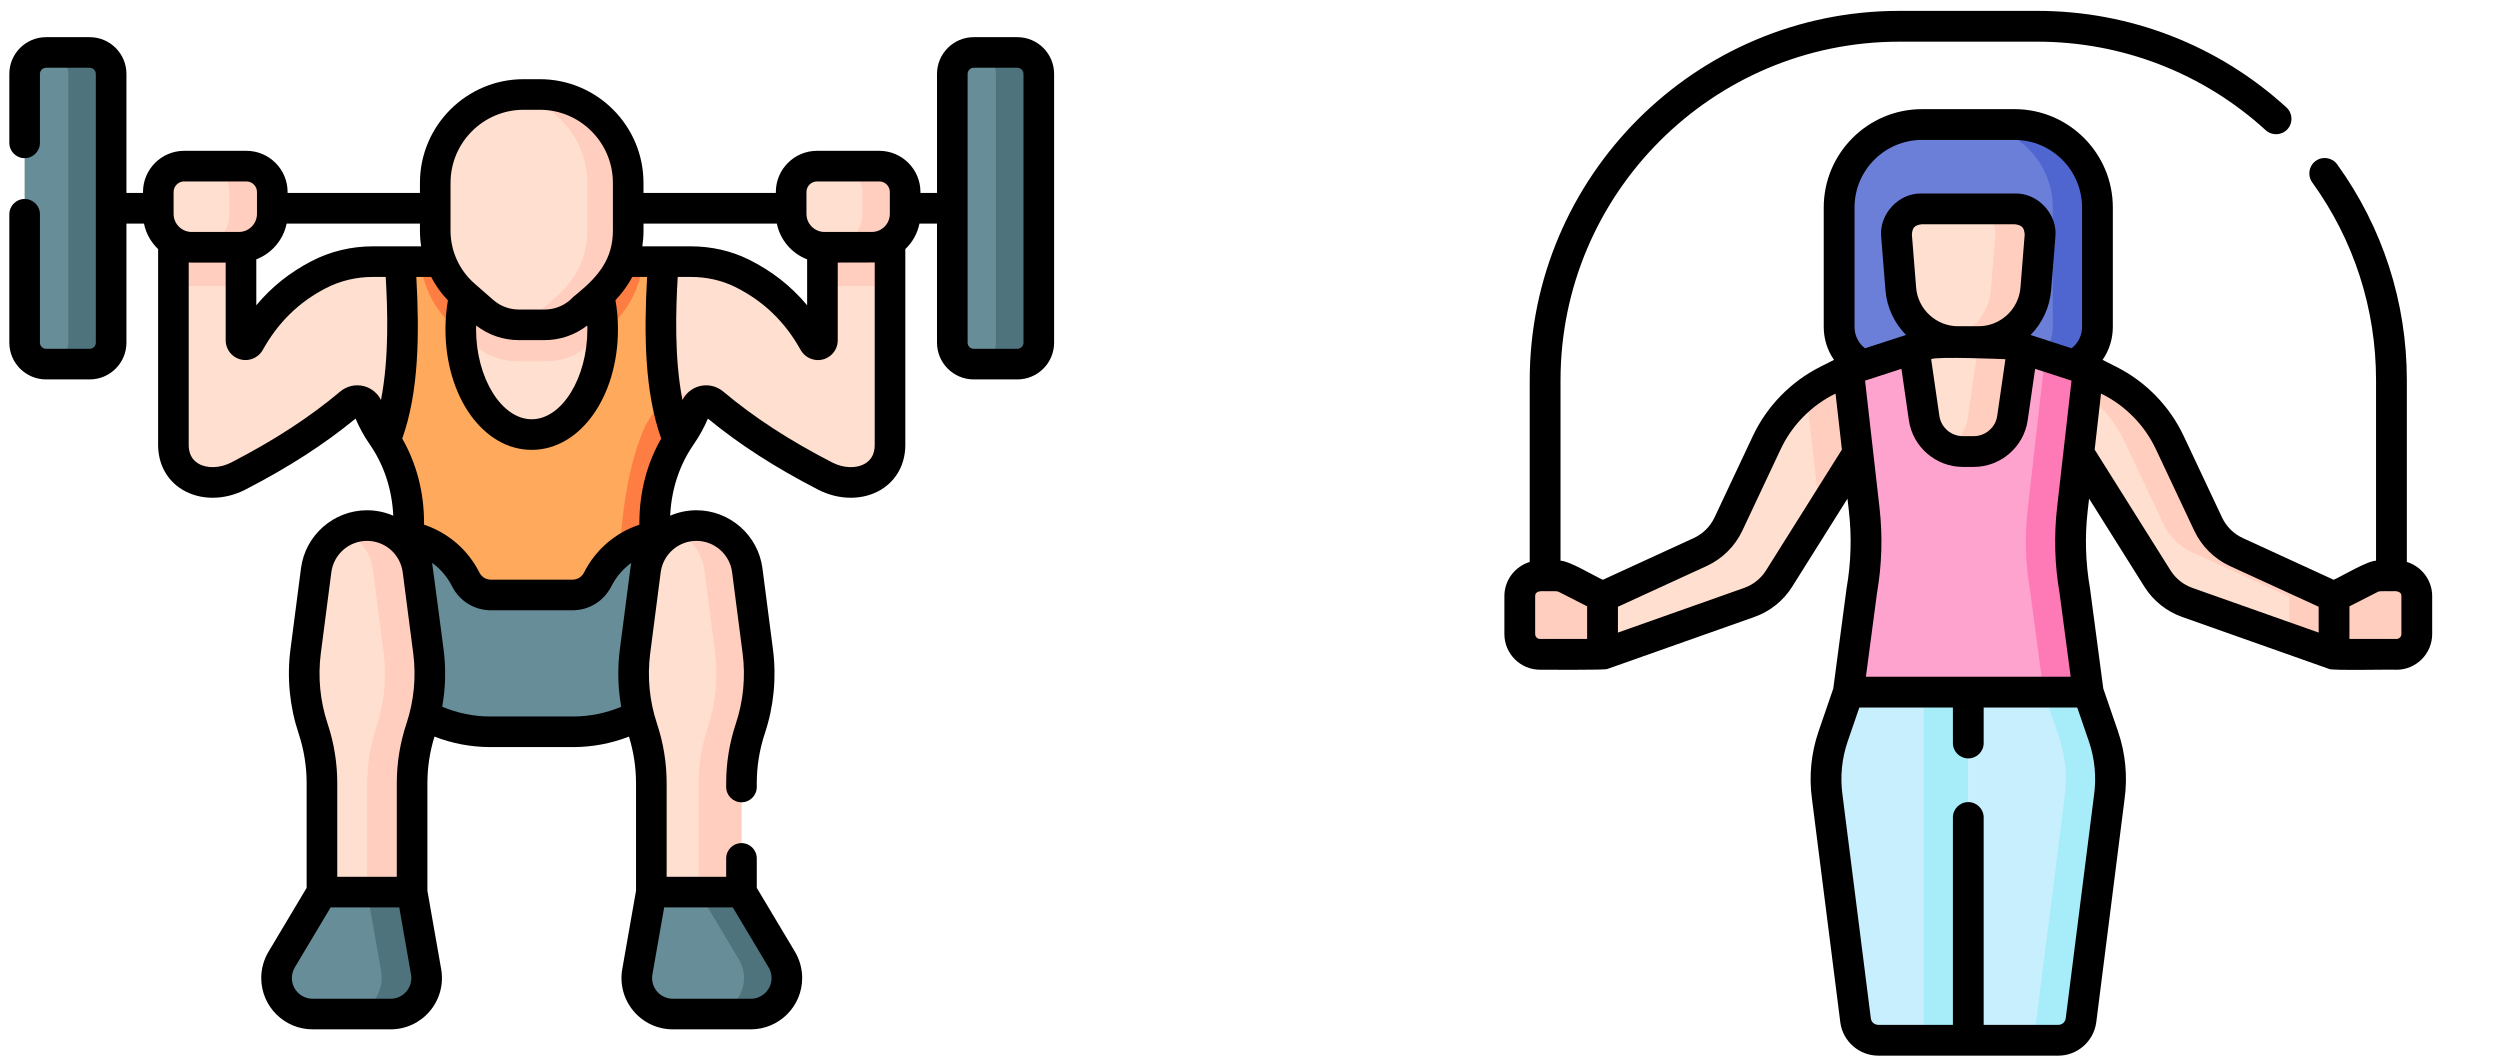
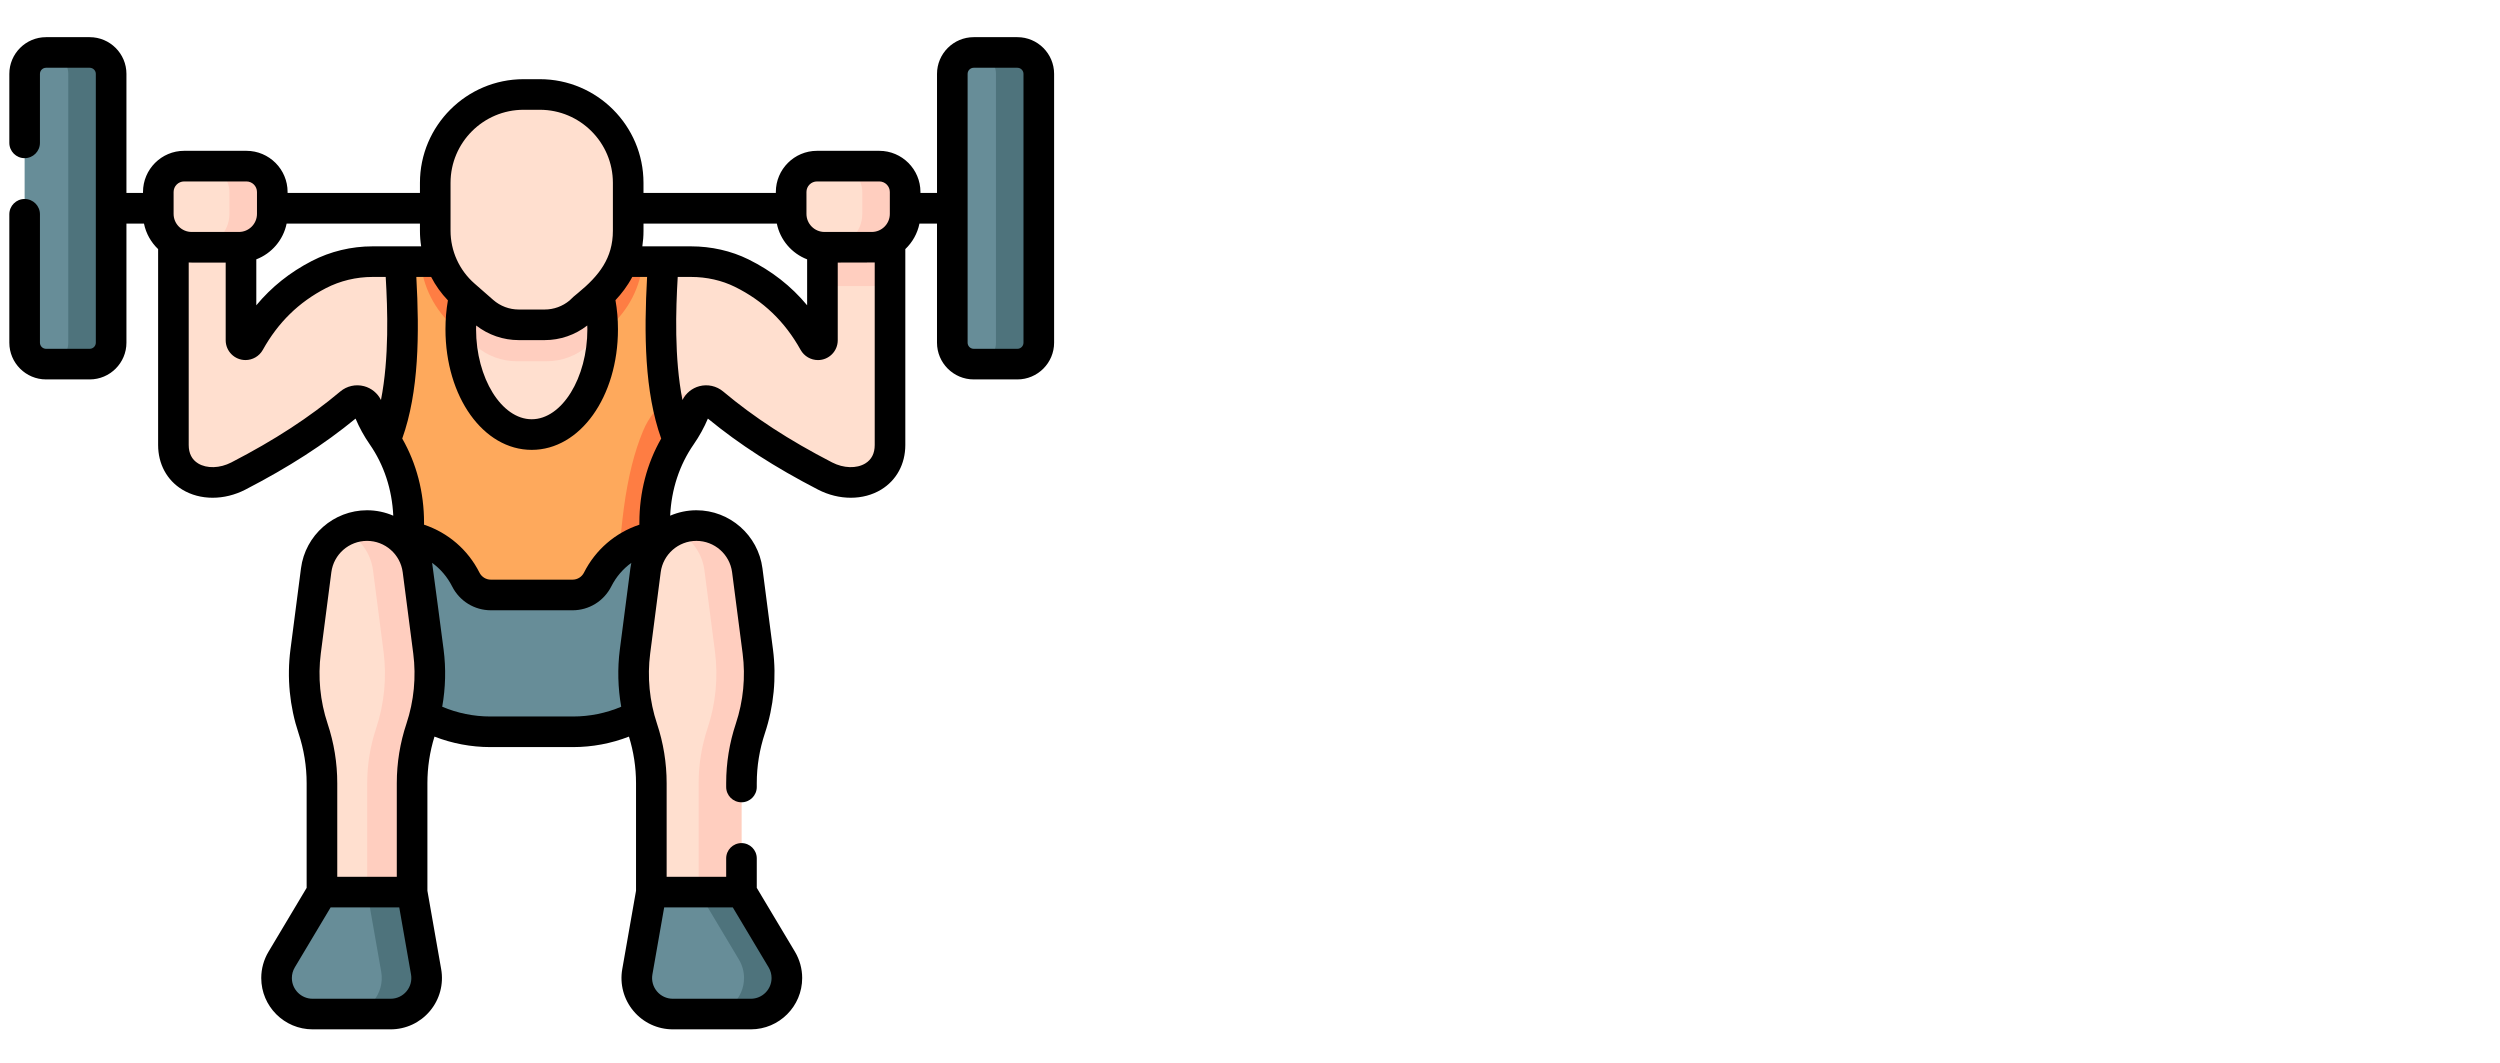
<svg xmlns="http://www.w3.org/2000/svg" width="134" height="57" viewBox="0 0 134 57" fill="none">
  <g clip-path="url(#clip0_6955_20280)">
    <g clip-path="url(#clip1_6955_20280)">
      <path d="M44.083 11.485V18.239C44.083 18.488 43.752 18.572 43.63 18.354C42.644 16.584 41.315 15.411 39.756 14.64C38.913 14.223 37.978 14.023 37.038 14.023H19.968C18.967 14.023 17.979 14.258 17.09 14.717C15.598 15.489 14.324 16.642 13.37 18.354C13.248 18.572 12.918 18.488 12.918 18.239V11.485H9.294V23.852C9.294 25.651 11.179 26.339 12.776 25.514C14.851 24.442 16.873 23.201 18.768 21.611C19.084 21.346 19.567 21.476 19.712 21.862C19.91 22.391 20.173 22.889 20.49 23.345C21.438 24.711 21.909 26.352 21.909 28.015V34.068H35.091V28.015C35.091 26.352 35.562 24.711 36.51 23.345C36.828 22.889 37.09 22.391 37.288 21.862C37.433 21.476 37.916 21.346 38.233 21.611C40.127 23.201 42.149 24.442 44.224 25.514C45.821 26.339 47.706 25.651 47.706 23.852V11.485H44.083Z" fill="#FFDFCF" />
      <path d="M34.458 23.122C33.574 25.266 33.094 28.28 33.05 34.069H35.091V28.015C35.091 26.352 35.562 24.711 36.51 23.345C36.827 22.889 37.09 22.391 37.288 21.863C37.433 21.476 37.916 21.346 38.232 21.611C37.447 20.742 35.387 20.871 34.458 23.122Z" fill="#FFCEBF" />
      <path d="M22.542 14.023C22.668 15.366 23.301 16.619 24.326 17.516L25.486 18.532C26.098 19.068 26.883 19.363 27.696 19.363H29.304C30.117 19.363 30.902 19.067 31.514 18.532L32.674 17.516C33.699 16.619 34.332 15.366 34.458 14.023H22.542Z" fill="#FFCEBF" />
-       <path d="M9.294 15.039C9.576 15.224 9.912 15.332 10.274 15.332H12.805C12.843 15.332 12.88 15.329 12.918 15.326V11.486H9.294V15.039Z" fill="#FFCEBF" />
      <path d="M44.082 15.326C44.12 15.329 44.157 15.332 44.195 15.332H46.726C47.088 15.332 47.424 15.224 47.706 15.039V11.486H44.082V15.326Z" fill="#FFCEBF" />
      <path d="M35.556 14.023H31.416C31.969 15.004 32.303 16.267 32.303 17.646C32.303 20.764 30.6 23.292 28.5 23.292C26.4 23.292 24.697 20.764 24.697 17.646C24.697 16.267 25.031 15.004 25.584 14.023H21.444C21.625 16.777 21.807 20.73 20.652 23.59C21.492 24.904 21.909 26.45 21.909 28.015V34.069H35.091V28.015C35.091 26.45 35.508 24.905 36.348 23.59C35.193 20.73 35.375 16.777 35.556 14.023Z" fill="#FEA95C" />
      <path d="M36.348 23.59C36.084 22.937 35.891 22.227 35.751 21.488C35.25 21.804 34.784 22.332 34.458 23.122C33.574 25.266 33.094 28.28 33.05 34.069H35.091V28.015C35.091 26.45 35.508 24.905 36.348 23.59Z" fill="#FE7D43" />
      <path d="M32.299 17.845L32.674 17.516C33.699 16.619 34.332 15.367 34.458 14.023H31.416C31.969 15.004 32.303 16.267 32.303 17.646C32.303 17.712 32.301 17.779 32.299 17.845Z" fill="#FE7D43" />
      <path d="M24.326 17.516L24.701 17.845C24.699 17.779 24.698 17.712 24.698 17.646C24.698 16.267 25.031 15.004 25.584 14.023H22.542C22.668 15.367 23.301 16.619 24.326 17.516Z" fill="#FE7D43" />
      <path d="M42.406 11.465V10.291C42.406 9.526 43.026 8.905 43.792 8.905H47.129C47.895 8.905 48.515 9.526 48.515 10.291V11.465C48.515 12.454 47.714 13.255 46.726 13.255H44.195C43.207 13.255 42.406 12.454 42.406 11.465Z" fill="#FFDFCF" />
      <path d="M47.129 8.905H44.832C45.598 8.905 46.218 9.526 46.218 10.291V11.465C46.218 12.454 45.417 13.255 44.429 13.255H46.726C47.714 13.255 48.515 12.454 48.515 11.465V10.292C48.515 9.526 47.895 8.905 47.129 8.905Z" fill="#FFCEBF" />
      <path d="M14.594 11.465V10.291C14.594 9.526 13.974 8.905 13.208 8.905H9.871C9.105 8.905 8.485 9.526 8.485 10.291V11.465C8.485 12.454 9.286 13.255 10.274 13.255H12.805C13.793 13.255 14.594 12.454 14.594 11.465Z" fill="#FFDFCF" />
      <path d="M13.208 8.905H10.911C11.677 8.905 12.297 9.526 12.297 10.291V11.465C12.297 12.454 11.496 13.255 10.508 13.255H12.805C13.793 13.255 14.594 12.454 14.594 11.465V10.292C14.594 9.526 13.974 8.905 13.208 8.905Z" fill="#FFCEBF" />
      <path d="M28.935 5.064H28.065C25.45 5.064 23.329 7.184 23.329 9.8V12.367C23.329 13.688 23.899 14.944 24.892 15.813L25.895 16.692C26.424 17.155 27.102 17.41 27.805 17.41H29.195C29.897 17.41 30.576 17.154 31.105 16.692L32.108 15.813C33.101 14.944 33.671 13.688 33.671 12.367V9.8C33.671 7.184 31.551 5.064 28.935 5.064Z" fill="#FFDFCF" />
-       <path d="M28.935 5.064H28.065C27.841 5.064 27.622 5.081 27.406 5.111C29.71 5.431 31.483 7.408 31.483 9.8V12.367C31.483 13.688 30.914 14.944 29.92 15.813L28.917 16.692C28.49 17.066 27.963 17.302 27.406 17.379C27.538 17.397 27.671 17.41 27.805 17.41H29.195C29.897 17.41 30.576 17.154 31.105 16.692L32.108 15.813C33.101 14.944 33.671 13.688 33.671 12.367V9.8C33.671 7.184 31.551 5.064 28.935 5.064Z" fill="#FFCEBF" />
      <path d="M38.303 35.596L37.507 28.518L35.54 28.689C34.039 28.819 32.713 29.717 32.034 31.062C31.777 31.57 31.256 31.891 30.687 31.891H26.313C25.744 31.891 25.223 31.571 24.967 31.062C24.288 29.717 22.961 28.819 21.46 28.689L19.493 28.518L18.698 35.596H19.894C21.192 37.769 23.566 39.224 26.28 39.224H30.72C33.434 39.224 35.809 37.769 37.106 35.596H38.303Z" fill="#678D98" />
      <path d="M40.618 34.92L40.054 30.566C39.876 29.196 38.709 28.17 37.328 28.17C35.946 28.17 34.779 29.196 34.601 30.566L34.037 34.92C33.857 36.308 33.993 37.719 34.436 39.046C34.751 39.992 34.912 40.982 34.912 41.979V47.816H39.743V41.979C39.743 40.982 39.904 39.992 40.219 39.046C40.662 37.719 40.798 36.308 40.618 34.92Z" fill="#FFDFCF" />
      <path d="M40.618 34.92L40.054 30.566C39.876 29.196 38.709 28.17 37.328 28.17C36.919 28.17 36.53 28.262 36.179 28.424C37.015 28.809 37.632 29.601 37.757 30.566L38.322 34.92C38.501 36.308 38.365 37.719 37.922 39.046C37.607 39.992 37.447 40.982 37.447 41.979V47.816H39.743V41.979C39.743 40.982 39.904 39.992 40.219 39.046C40.662 37.719 40.798 36.308 40.618 34.92Z" fill="#FFCEBF" />
      <path d="M39.743 47.816H34.912L34.161 52.088C33.953 53.27 34.863 54.353 36.063 54.353H40.245C41.312 54.353 42.177 53.489 42.177 52.422C42.177 52.073 42.082 51.731 41.903 51.432L39.743 47.816Z" fill="#678D98" />
      <path d="M41.903 51.432L39.743 47.816H37.446L39.606 51.432C39.785 51.731 39.88 52.073 39.88 52.422C39.88 53.489 39.015 54.353 37.949 54.353H40.245C41.312 54.353 42.177 53.489 42.177 52.422C42.177 52.073 42.082 51.731 41.903 51.432Z" fill="#4E737C" />
      <path d="M16.382 34.92L16.946 30.566C17.124 29.196 18.291 28.17 19.673 28.17C21.054 28.17 22.221 29.196 22.399 30.566L22.963 34.92C23.143 36.308 23.007 37.719 22.564 39.046C22.249 39.992 22.088 40.982 22.088 41.979V47.816H17.257V41.979C17.257 40.982 17.096 39.992 16.781 39.046C16.338 37.719 16.202 36.308 16.382 34.92Z" fill="#FFDFCF" />
      <path d="M22.963 34.92L22.399 30.566C22.221 29.196 21.054 28.17 19.673 28.17C19.243 28.17 18.834 28.27 18.47 28.448C19.278 28.842 19.87 29.622 19.993 30.566L20.557 34.92C20.737 36.308 20.601 37.719 20.158 39.046C19.843 39.992 19.682 40.982 19.682 41.979V47.816H22.088V41.979C22.088 40.982 22.249 39.992 22.564 39.046C23.007 37.719 23.143 36.308 22.963 34.92Z" fill="#FFCEBF" />
      <path d="M17.257 47.816H22.088L22.839 52.088C23.047 53.27 22.137 54.353 20.937 54.353H16.755C15.688 54.353 14.823 53.489 14.823 52.422C14.823 52.073 14.918 51.731 15.097 51.432L17.257 47.816Z" fill="#678D98" />
      <path d="M22.839 52.088L22.088 47.816H19.682L20.433 52.088C20.64 53.27 19.731 54.353 18.53 54.353H20.937C22.137 54.353 23.047 53.27 22.839 52.088Z" fill="#4E737C" />
      <path d="M51.044 3.96V18.368C51.044 19.002 51.558 19.516 52.192 19.516H54.531C55.166 19.516 55.68 19.002 55.68 18.368V3.96C55.68 3.326 55.166 2.812 54.531 2.812H52.192C51.558 2.812 51.044 3.326 51.044 3.96Z" fill="#678D98" />
      <path d="M54.531 2.812H52.234C52.869 2.812 53.383 3.326 53.383 3.96V18.368C53.383 19.002 52.869 19.516 52.234 19.516H54.531C55.166 19.516 55.68 19.002 55.68 18.368V3.96C55.68 3.326 55.166 2.812 54.531 2.812Z" fill="#4E737C" />
      <path d="M1.32 3.96V18.368C1.32 19.002 1.834 19.516 2.469 19.516H4.808C5.442 19.516 5.956 19.002 5.956 18.368V3.96C5.956 3.326 5.442 2.812 4.808 2.812H2.469C1.834 2.812 1.32 3.326 1.32 3.96Z" fill="#678D98" />
      <path d="M4.808 2.812H2.511C3.145 2.812 3.659 3.326 3.659 3.96V18.368C3.659 19.002 3.145 19.516 2.511 19.516H4.808C5.442 19.516 5.956 19.002 5.956 18.368V3.96C5.956 3.326 5.442 2.812 4.808 2.812Z" fill="#4E737C" />
      <path d="M54.531 1.992H52.192C51.107 1.992 50.224 2.875 50.224 3.96V10.343H49.336V10.291C49.336 9.074 48.346 8.084 47.129 8.084H43.792C42.575 8.084 41.585 9.074 41.585 10.291V10.343H34.491V9.8C34.491 6.737 31.999 4.244 28.935 4.244H28.065C25.001 4.244 22.509 6.737 22.509 9.8V10.343H15.415V10.291C15.415 9.074 14.425 8.084 13.208 8.084H9.871C8.654 8.084 7.665 9.074 7.665 10.291V10.343H6.777V3.96C6.777 2.875 5.893 1.992 4.808 1.992H2.469C1.383 1.992 0.5 2.875 0.5 3.96V7.657C0.5 8.11 0.867 8.478 1.32 8.478C1.773 8.478 2.141 8.11 2.141 7.657V3.96C2.141 3.78 2.288 3.632 2.469 3.632H4.808C4.989 3.632 5.136 3.78 5.136 3.96V18.368C5.136 18.549 4.989 18.696 4.808 18.696H2.469C2.288 18.696 2.141 18.549 2.141 18.368V11.486C2.141 11.033 1.773 10.665 1.32 10.665C0.867 10.665 0.5 11.033 0.5 11.486V18.368C0.5 19.453 1.383 20.337 2.469 20.337H4.808C5.893 20.337 6.777 19.453 6.777 18.368V11.984H7.717C7.825 12.517 8.096 12.99 8.475 13.352V23.852C8.475 24.87 8.946 25.74 9.767 26.241C10.726 26.825 12.023 26.826 13.153 26.243C15.48 25.04 17.365 23.826 19.058 22.437C19.261 22.919 19.515 23.381 19.816 23.814C20.581 24.915 21.014 26.231 21.079 27.641C20.645 27.453 20.169 27.35 19.673 27.35C17.884 27.35 16.363 28.687 16.133 30.461L15.568 34.815C15.373 36.316 15.524 37.869 16.003 39.305C16.29 40.169 16.436 41.069 16.436 41.979V47.589L14.393 51.011C14.138 51.437 14.003 51.925 14.003 52.422C14.003 53.939 15.237 55.173 16.755 55.173H20.937C21.752 55.173 22.52 54.816 23.044 54.191C23.568 53.567 23.788 52.749 23.647 51.946L22.909 47.744V41.979C22.909 41.131 23.037 40.292 23.288 39.482C24.237 39.851 25.256 40.044 26.281 40.044H30.719C31.744 40.044 32.763 39.851 33.712 39.482C33.963 40.292 34.091 41.131 34.091 41.979V47.744L33.353 51.946C33.212 52.749 33.432 53.567 33.956 54.191C34.48 54.816 35.248 55.173 36.063 55.173H40.245C41.763 55.173 42.997 53.939 42.997 52.422C42.997 51.925 42.862 51.437 42.608 51.011L40.563 47.589V46.01C40.563 45.557 40.196 45.19 39.743 45.19C39.29 45.19 38.923 45.557 38.923 46.01V46.995H35.732V41.979C35.732 40.892 35.558 39.818 35.214 38.786C34.813 37.584 34.687 36.283 34.85 35.026L35.414 30.672C35.539 29.713 36.361 28.991 37.327 28.991C38.294 28.991 39.116 29.713 39.24 30.672L39.805 35.026C39.968 36.283 39.842 37.584 39.441 38.787C39.097 39.818 38.923 40.892 38.923 41.979V42.182C38.923 42.636 39.29 43.003 39.743 43.003C40.196 43.003 40.563 42.636 40.563 42.182V41.979C40.563 41.069 40.71 40.169 40.997 39.305C41.476 37.869 41.626 36.316 41.432 34.815L40.867 30.461C40.637 28.687 39.115 27.35 37.328 27.35C36.831 27.35 36.355 27.454 35.921 27.641C35.986 26.231 36.419 24.914 37.185 23.813C37.484 23.381 37.739 22.919 37.943 22.436C39.636 23.826 41.52 25.04 43.848 26.244C44.977 26.826 46.275 26.825 47.233 26.241C48.054 25.74 48.525 24.87 48.525 23.852V13.352C48.904 12.99 49.175 12.517 49.283 11.984H50.223V18.368C50.223 19.453 51.106 20.337 52.192 20.337H54.531C55.617 20.337 56.5 19.453 56.5 18.368V3.96C56.5 2.875 55.617 1.992 54.531 1.992ZM43.792 9.725H47.129C47.441 9.725 47.695 9.979 47.695 10.291V11.465C47.695 11.999 47.26 12.433 46.726 12.433H44.195C43.661 12.433 43.226 11.999 43.226 11.465V10.291C43.226 9.979 43.48 9.725 43.792 9.725ZM41.638 11.984C41.816 12.865 42.44 13.585 43.262 13.901V16.364C42.405 15.332 41.366 14.521 40.119 13.904C39.192 13.446 38.126 13.204 37.038 13.204H34.429C34.469 12.94 34.492 12.662 34.492 12.368V11.984L41.638 11.984ZM35.44 23.507C34.674 24.846 34.271 26.389 34.271 28.015V28.123C32.982 28.554 31.921 29.463 31.302 30.691C31.184 30.925 30.948 31.07 30.688 31.07H26.312C26.052 31.07 25.816 30.925 25.699 30.692C25.079 29.463 24.018 28.554 22.729 28.123V28.015C22.729 26.389 22.326 24.845 21.56 23.507C22.456 20.996 22.484 17.902 22.315 14.844H23.11C23.346 15.301 23.648 15.724 24.008 16.1C23.921 16.601 23.877 17.119 23.877 17.646C23.877 21.272 25.907 24.113 28.5 24.113C31.092 24.113 33.123 21.272 33.123 17.646C33.123 17.116 33.078 16.594 32.989 16.09C33.306 15.752 33.626 15.341 33.89 14.844H34.684C34.516 17.902 34.544 20.996 35.44 23.507ZM27.805 18.23H29.195C30.024 18.23 30.826 17.953 31.477 17.447C31.479 17.513 31.483 17.579 31.483 17.646C31.483 20.262 30.117 22.472 28.5 22.472C26.883 22.472 25.517 20.262 25.517 17.646C25.517 17.579 25.521 17.513 25.523 17.447C26.174 17.953 26.976 18.23 27.805 18.23ZM24.149 9.8C24.149 7.641 25.906 5.884 28.065 5.884H28.935C31.094 5.884 32.851 7.641 32.851 9.8V12.368C32.851 13.837 32.11 14.777 30.986 15.7C30.801 15.851 30.651 15.975 30.531 16.104C30.157 16.417 29.684 16.59 29.195 16.59H27.805C27.301 16.59 26.815 16.407 26.436 16.075L25.432 15.196C24.617 14.482 24.149 13.451 24.149 12.368V9.8ZM22.574 13.204H19.968C18.833 13.204 17.707 13.475 16.713 13.989C15.539 14.596 14.555 15.38 13.738 16.364V13.901C14.56 13.585 15.184 12.865 15.363 11.984H22.509V12.368C22.509 12.649 22.531 12.929 22.574 13.204ZM9.305 10.291C9.305 9.979 9.559 9.725 9.871 9.725H13.208C13.52 9.725 13.774 9.979 13.774 10.291V11.465C13.774 11.999 13.339 12.433 12.805 12.433H10.274C9.74 12.433 9.305 11.999 9.305 11.465L9.305 10.291ZM19.513 20.699C19.069 20.582 18.593 20.687 18.241 20.983C16.581 22.375 14.725 23.583 12.4 24.786C11.786 25.103 11.087 25.124 10.62 24.84C10.285 24.636 10.115 24.303 10.115 23.852V14.069C10.168 14.072 10.221 14.074 10.274 14.074H12.097V18.239C12.097 18.823 12.571 19.299 13.158 19.299C13.536 19.299 13.896 19.096 14.087 18.753C14.908 17.28 16.014 16.198 17.467 15.446C18.229 15.052 19.094 14.844 19.968 14.844H20.674C20.776 16.578 20.864 19.177 20.42 21.44C20.239 21.076 19.909 20.804 19.513 20.699ZM17.195 35.026L17.76 30.672C17.884 29.713 18.706 28.991 19.673 28.991C20.639 28.991 21.461 29.713 21.585 30.672L22.15 35.026C22.313 36.283 22.187 37.584 21.786 38.787C21.442 39.818 21.268 40.892 21.268 41.98V46.996H18.077V41.98C18.077 40.892 17.903 39.818 17.559 38.787C17.158 37.584 17.032 36.283 17.195 35.026ZM21.788 53.136C21.576 53.389 21.266 53.533 20.937 53.533H16.755C16.142 53.533 15.644 53.035 15.644 52.422C15.644 52.221 15.698 52.025 15.801 51.852L17.722 48.636H21.4L22.031 52.23C22.088 52.554 21.999 52.885 21.788 53.136ZM26.281 38.404C25.394 38.404 24.514 38.224 23.703 37.881C23.882 36.87 23.909 35.831 23.777 34.815C23.777 34.815 23.182 30.265 23.162 30.169C23.608 30.493 23.977 30.922 24.234 31.431C24.633 32.22 25.429 32.711 26.313 32.711H30.688C31.571 32.711 32.367 32.22 32.767 31.43C33.023 30.921 33.392 30.493 33.839 30.169C33.818 30.265 33.801 30.362 33.788 30.461L33.223 34.815C33.092 35.831 33.118 36.87 33.297 37.881C32.486 38.224 31.606 38.404 30.72 38.404H26.281ZM39.278 48.636L41.199 51.852C41.302 52.025 41.356 52.222 41.356 52.422C41.356 53.035 40.858 53.533 40.245 53.533H36.063C35.734 53.533 35.424 53.389 35.213 53.137C35.001 52.885 34.912 52.554 34.969 52.23L35.6 48.636H39.278V48.636ZM46.885 23.852C46.885 24.303 46.715 24.636 46.38 24.84C45.913 25.124 45.215 25.103 44.601 24.786C42.275 23.583 40.419 22.375 38.759 20.982C38.407 20.688 37.931 20.582 37.488 20.699C37.091 20.804 36.761 21.077 36.58 21.44C36.136 19.177 36.224 16.578 36.326 14.844H37.038C37.875 14.844 38.69 15.028 39.392 15.375C40.913 16.127 42.065 17.232 42.913 18.754C43.105 19.096 43.464 19.3 43.843 19.3C44.429 19.3 44.903 18.824 44.903 18.239V14.074C44.903 14.074 46.832 14.072 46.885 14.069V23.852H46.885ZM54.859 18.368C54.859 18.549 54.712 18.696 54.531 18.696H52.192C52.011 18.696 51.864 18.549 51.864 18.368V3.96C51.864 3.78 52.011 3.632 52.192 3.632H54.531C54.712 3.632 54.859 3.78 54.859 3.96V18.368Z" fill="black" />
    </g>
    <g clip-path="url(#clip2_6955_20280)">
      <path d="M109.537 19.71L105.5 18.577L101.463 19.71C100.014 20.117 98.577 19.028 98.577 17.523V11.119C98.577 8.664 100.567 6.674 103.021 6.674H107.979C110.433 6.674 112.423 8.664 112.423 11.119V17.523C112.423 19.028 110.986 20.117 109.537 19.71Z" fill="#6C7FD8" />
      <path d="M103.104 18.578L99.76 19.517C100.257 19.79 100.859 19.881 101.464 19.711L104.302 18.914L103.104 18.578Z" fill="#4F66D0" />
      <path d="M107.979 6.674H105.583C108.037 6.674 110.027 8.664 110.027 11.119V17.523C110.027 18.4 109.539 19.135 108.844 19.516L109.537 19.71C110.986 20.117 112.423 19.028 112.423 17.523V11.119C112.423 8.664 110.433 6.674 107.979 6.674Z" fill="#4F66D0" />
      <path d="M106.054 18.311H104.946C103.344 18.311 102.01 17.08 101.882 15.482L101.654 12.638C101.592 11.861 102.206 11.196 102.985 11.196H108.015C108.795 11.196 109.408 11.861 109.346 12.638L109.118 15.482C108.99 17.08 107.657 18.311 106.054 18.311Z" fill="#FFDFCF" />
      <path d="M108.015 11.196H105.619C106.398 11.196 107.012 11.861 106.95 12.638L106.722 15.482C106.612 16.86 105.605 17.964 104.302 18.242C104.51 18.287 104.725 18.311 104.946 18.311H106.054C107.656 18.311 108.99 17.08 109.118 15.482L109.346 12.638C109.408 11.861 108.795 11.196 108.015 11.196Z" fill="#FFCEBF" />
      <path d="M111.21 31.674L111.93 37.099H99.07L99.79 31.674C100.042 30.229 100.087 28.756 99.921 27.299L99.579 24.293L99.07 19.825L102.594 18.682L103.737 18.311H107.263L108.406 18.682L111.93 19.825L111.079 27.299C110.913 28.756 110.958 30.229 111.21 31.674Z" fill="#FEA3CE" />
      <path d="M111.079 27.299L111.93 19.825L108.406 18.682L107.263 18.311H104.867L106.01 18.682L109.534 19.825L108.683 27.299C108.517 28.756 108.562 30.229 108.814 31.674L109.534 37.099H111.93L111.21 31.674C110.958 30.229 110.913 28.756 111.079 27.299Z" fill="#FE7AB6" />
      <path d="M111.93 37.098L112.746 39.473C113.104 40.516 113.212 41.628 113.059 42.721L111.54 54.701C111.455 55.306 110.938 55.757 110.326 55.757H105.5V37.098H111.93Z" fill="#C8EFFE" />
      <path d="M112.745 39.472L111.929 37.098H109.533L110.349 39.472C110.708 40.515 110.815 41.628 110.663 42.72L109.144 54.7C109.059 55.306 108.541 55.757 107.93 55.757H110.326C110.937 55.757 111.455 55.306 111.54 54.7L113.059 42.72C113.211 41.628 113.104 40.515 112.745 39.472Z" fill="#A7EDF9" />
      <path d="M99.07 37.098L98.254 39.473C97.896 40.516 97.788 41.628 97.941 42.72L99.46 54.701C99.545 55.306 100.063 55.757 100.674 55.757H105.5V37.098H99.07Z" fill="#C8EFFE" />
-       <path d="M103.104 37.098H105.5V55.757H103.104V37.098Z" fill="#A7EDF9" />
      <path d="M99.579 24.293L97.549 27.526L95.359 31.012C94.986 31.605 94.423 32.056 93.763 32.289L85.895 35.072V31.992L91.129 29.59C91.796 29.284 92.333 28.751 92.645 28.088L94.701 23.719C95.188 22.681 95.918 21.784 96.819 21.096C97.163 20.833 97.533 20.601 97.925 20.402L99.07 19.824L99.579 24.293Z" fill="#FFDFCF" />
      <path d="M99.579 24.293L97.549 27.526C97.541 27.45 97.533 27.374 97.524 27.298L97.182 24.293L96.819 21.096C97.163 20.833 97.533 20.601 97.925 20.402L99.07 19.824L99.579 24.293Z" fill="#FFCEBF" />
      <path d="M85.895 31.992V35.072H82.548C81.947 35.072 81.46 34.585 81.46 33.984V31.951C81.46 31.35 81.947 30.863 82.548 30.863H83.416C83.588 30.863 83.757 30.903 83.91 30.981L85.895 31.992Z" fill="#FFCEBF" />
      <path d="M111.421 24.293L115.641 31.012C116.014 31.605 116.576 32.055 117.237 32.289L125.105 35.072V31.992L119.872 29.59C119.205 29.284 118.668 28.752 118.355 28.088L116.3 23.719C115.625 22.285 114.49 21.118 113.076 20.403L111.93 19.824L111.421 24.293Z" fill="#FFDFCF" />
-       <path d="M119.872 29.59C119.205 29.284 118.668 28.752 118.355 28.088L116.3 23.719C115.625 22.285 114.49 21.118 113.076 20.403L111.93 19.824L111.785 21.098C112.686 21.785 113.415 22.682 113.904 23.719L115.959 28.088C116.272 28.752 116.809 29.284 117.475 29.59L122.709 31.992V34.225L125.105 35.072V31.992L119.872 29.59Z" fill="#FFCEBF" />
+       <path d="M119.872 29.59C119.205 29.284 118.668 28.752 118.355 28.088L116.3 23.719C115.625 22.285 114.49 21.118 113.076 20.403L111.93 19.824L111.785 21.098C112.686 21.785 113.415 22.682 113.904 23.719L115.959 28.088C116.272 28.752 116.809 29.284 117.475 29.59L122.709 31.992V34.225L125.105 35.072V31.992L119.872 29.59" fill="#FFCEBF" />
      <path d="M125.105 31.992V35.072H128.452C129.053 35.072 129.54 34.585 129.54 33.984V31.951C129.54 31.35 129.053 30.863 128.452 30.863H127.584C127.412 30.863 127.243 30.903 127.09 30.981L125.105 31.992Z" fill="#FFCEBF" />
      <path d="M108.406 18.682L107.867 22.409C107.719 23.438 106.836 24.202 105.796 24.202H105.204C104.164 24.202 103.282 23.438 103.133 22.409L102.594 18.682L103.737 18.311H107.263L108.406 18.682Z" fill="#FFDFCF" />
      <path d="M107.263 18.311H104.867L106.01 18.682L105.471 22.409C105.368 23.12 104.915 23.704 104.302 23.997C104.576 24.129 104.883 24.202 105.204 24.202H105.796C106.836 24.202 107.719 23.438 107.867 22.409L108.406 18.682L107.263 18.311Z" fill="#FFCEBF" />
      <path d="M129.007 30.121V20.386C129.007 16.199 127.716 12.197 125.274 8.812C125.008 8.442 124.491 8.358 124.122 8.625C123.752 8.892 123.669 9.408 123.936 9.777C126.174 12.879 127.356 16.548 127.356 20.386V30.052C126.871 30.067 125.532 30.882 125.086 31.076L120.216 28.841C119.727 28.616 119.331 28.224 119.102 27.737L117.046 23.369C116.297 21.776 115.019 20.462 113.448 19.668L112.698 19.289C113.05 18.782 113.248 18.172 113.248 17.524V11.12C113.248 8.214 110.884 5.85 107.979 5.85H103.021C100.116 5.85 97.752 8.214 97.752 11.12V17.524C97.752 18.172 97.95 18.782 98.302 19.289L97.552 19.668C95.981 20.462 94.703 21.776 93.953 23.369L91.898 27.737C91.668 28.224 91.273 28.616 90.784 28.84L85.914 31.076C85.459 30.878 84.137 30.07 83.644 30.052V20.386C83.644 10.377 91.787 2.234 101.796 2.234H109.204C113.745 2.234 118.091 3.919 121.442 6.979C121.778 7.286 122.3 7.263 122.608 6.926C122.915 6.59 122.891 6.068 122.555 5.76C118.9 2.422 114.158 0.583 109.204 0.583H101.796C90.877 0.583 81.993 9.466 81.993 20.386V30.121C81.208 30.36 80.635 31.09 80.635 31.952V33.985C80.635 35.04 81.493 35.898 82.548 35.898C82.649 35.889 86.194 35.931 86.171 35.851L94.038 33.068C94.871 32.774 95.588 32.2 96.058 31.452L99.025 26.727L99.101 27.392C99.258 28.768 99.216 30.161 98.977 31.532C98.975 31.543 98.973 31.554 98.972 31.566L98.263 36.909L97.474 39.205C97.075 40.365 96.954 41.621 97.122 42.825L98.643 54.816C98.783 55.823 99.656 56.583 100.674 56.583L110.326 56.583C111.343 56.583 112.216 55.823 112.358 54.806L113.876 42.835C114.046 41.621 113.925 40.365 113.526 39.205L112.737 36.91L112.028 31.566C112.027 31.555 112.025 31.543 112.023 31.532C111.784 30.161 111.742 28.768 111.899 27.392L111.975 26.727L114.942 31.452C115.412 32.2 116.129 32.774 116.962 33.068L124.829 35.851C124.894 35.957 128.288 35.872 128.452 35.899C129.507 35.899 130.365 35.04 130.365 33.985V31.952C130.365 31.09 129.792 30.36 129.007 30.121ZM110.259 27.205C110.085 28.732 110.13 30.278 110.394 31.799L110.988 36.273L100.012 36.274L100.606 31.799C100.87 30.278 100.915 28.732 100.741 27.205L100.399 24.2C100.399 24.199 100.399 24.198 100.399 24.198L99.967 20.402C100.008 20.388 101.815 19.803 101.917 19.769L102.316 22.527C102.522 23.953 103.764 25.027 105.204 25.027H105.796C107.237 25.027 108.478 23.953 108.684 22.528L109.083 19.769L111.033 20.402L110.259 27.205ZM107.49 19.253L107.05 22.292C106.961 22.91 106.422 23.377 105.796 23.377H105.204C104.578 23.377 104.039 22.91 103.95 22.291L103.51 19.253C103.742 19.095 107.49 19.253 107.49 19.253ZM108.523 12.573L108.296 15.418C108.203 16.578 107.218 17.486 106.054 17.486H104.946C103.782 17.486 102.798 16.578 102.705 15.418L102.477 12.573C102.502 12.202 102.618 12.077 102.985 12.022H108.015C108.382 12.077 108.498 12.202 108.523 12.573ZM99.403 11.119C99.403 9.124 101.026 7.5 103.021 7.5H107.979C109.974 7.5 111.598 9.124 111.598 11.119V17.524C111.598 17.98 111.388 18.397 111.037 18.668L108.84 17.955C109.457 17.323 109.866 16.483 109.941 15.549L110.169 12.704C110.292 11.485 109.24 10.345 108.015 10.372H102.985C101.76 10.345 100.708 11.485 100.832 12.704L101.06 15.549C101.134 16.483 101.543 17.323 102.161 17.955L99.963 18.668C99.612 18.397 99.403 17.98 99.403 17.524V11.119ZM82.285 33.985V31.952C82.282 31.66 82.622 31.68 82.827 31.689C82.92 31.699 83.462 31.663 83.536 31.717L85.07 32.499V34.248H82.548C82.403 34.248 82.285 34.13 82.285 33.985ZM94.66 30.574C94.387 31.008 93.971 31.341 93.487 31.512L86.721 33.906V32.522L91.473 30.341C92.315 29.954 92.997 29.279 93.391 28.44L95.447 24.072C96.054 22.78 97.102 21.721 98.385 21.096L98.726 24.099L94.66 30.574ZM112.24 42.617L110.722 54.587C110.695 54.784 110.525 54.932 110.326 54.932H106.325V43.818C106.325 43.362 105.956 42.992 105.5 42.992C105.044 42.992 104.675 43.362 104.675 43.818V54.932H100.674C100.475 54.932 100.305 54.784 100.279 54.598L98.758 42.607C98.624 41.648 98.72 40.657 99.035 39.742L99.66 37.924H104.675V39.826C104.675 40.282 105.044 40.651 105.5 40.651C105.956 40.651 106.325 40.282 106.325 39.826V37.924H111.341L111.965 39.742C112.28 40.657 112.376 41.648 112.24 42.617ZM116.34 30.574L112.274 24.099L112.616 21.096C113.898 21.721 114.946 22.78 115.553 24.072L117.609 28.44C118.004 29.279 118.685 29.954 119.527 30.341L124.28 32.522V33.906L117.513 31.512C117.029 31.341 116.613 31.008 116.34 30.574ZM128.715 33.985C128.715 34.13 128.597 34.248 128.452 34.248H125.93V32.499L127.464 31.718C127.546 31.662 128.089 31.699 128.188 31.689C128.389 31.677 128.719 31.668 128.715 31.952V33.985Z" fill="black" />
    </g>
  </g>
  <defs>
    <clipPath id="clip0_6955_20280">
      <rect width="133" height="56" fill="white" transform="translate(0.5 0.583)" />
    </clipPath>
    <clipPath id="clip1_6955_20280">
      <rect width="56" height="56" fill="white" transform="translate(0.5 0.583)" />
    </clipPath>
    <clipPath id="clip2_6955_20280">
-       <rect width="56" height="56" fill="white" transform="translate(77.5 0.583)" />
-     </clipPath>
+       </clipPath>
  </defs>
</svg>